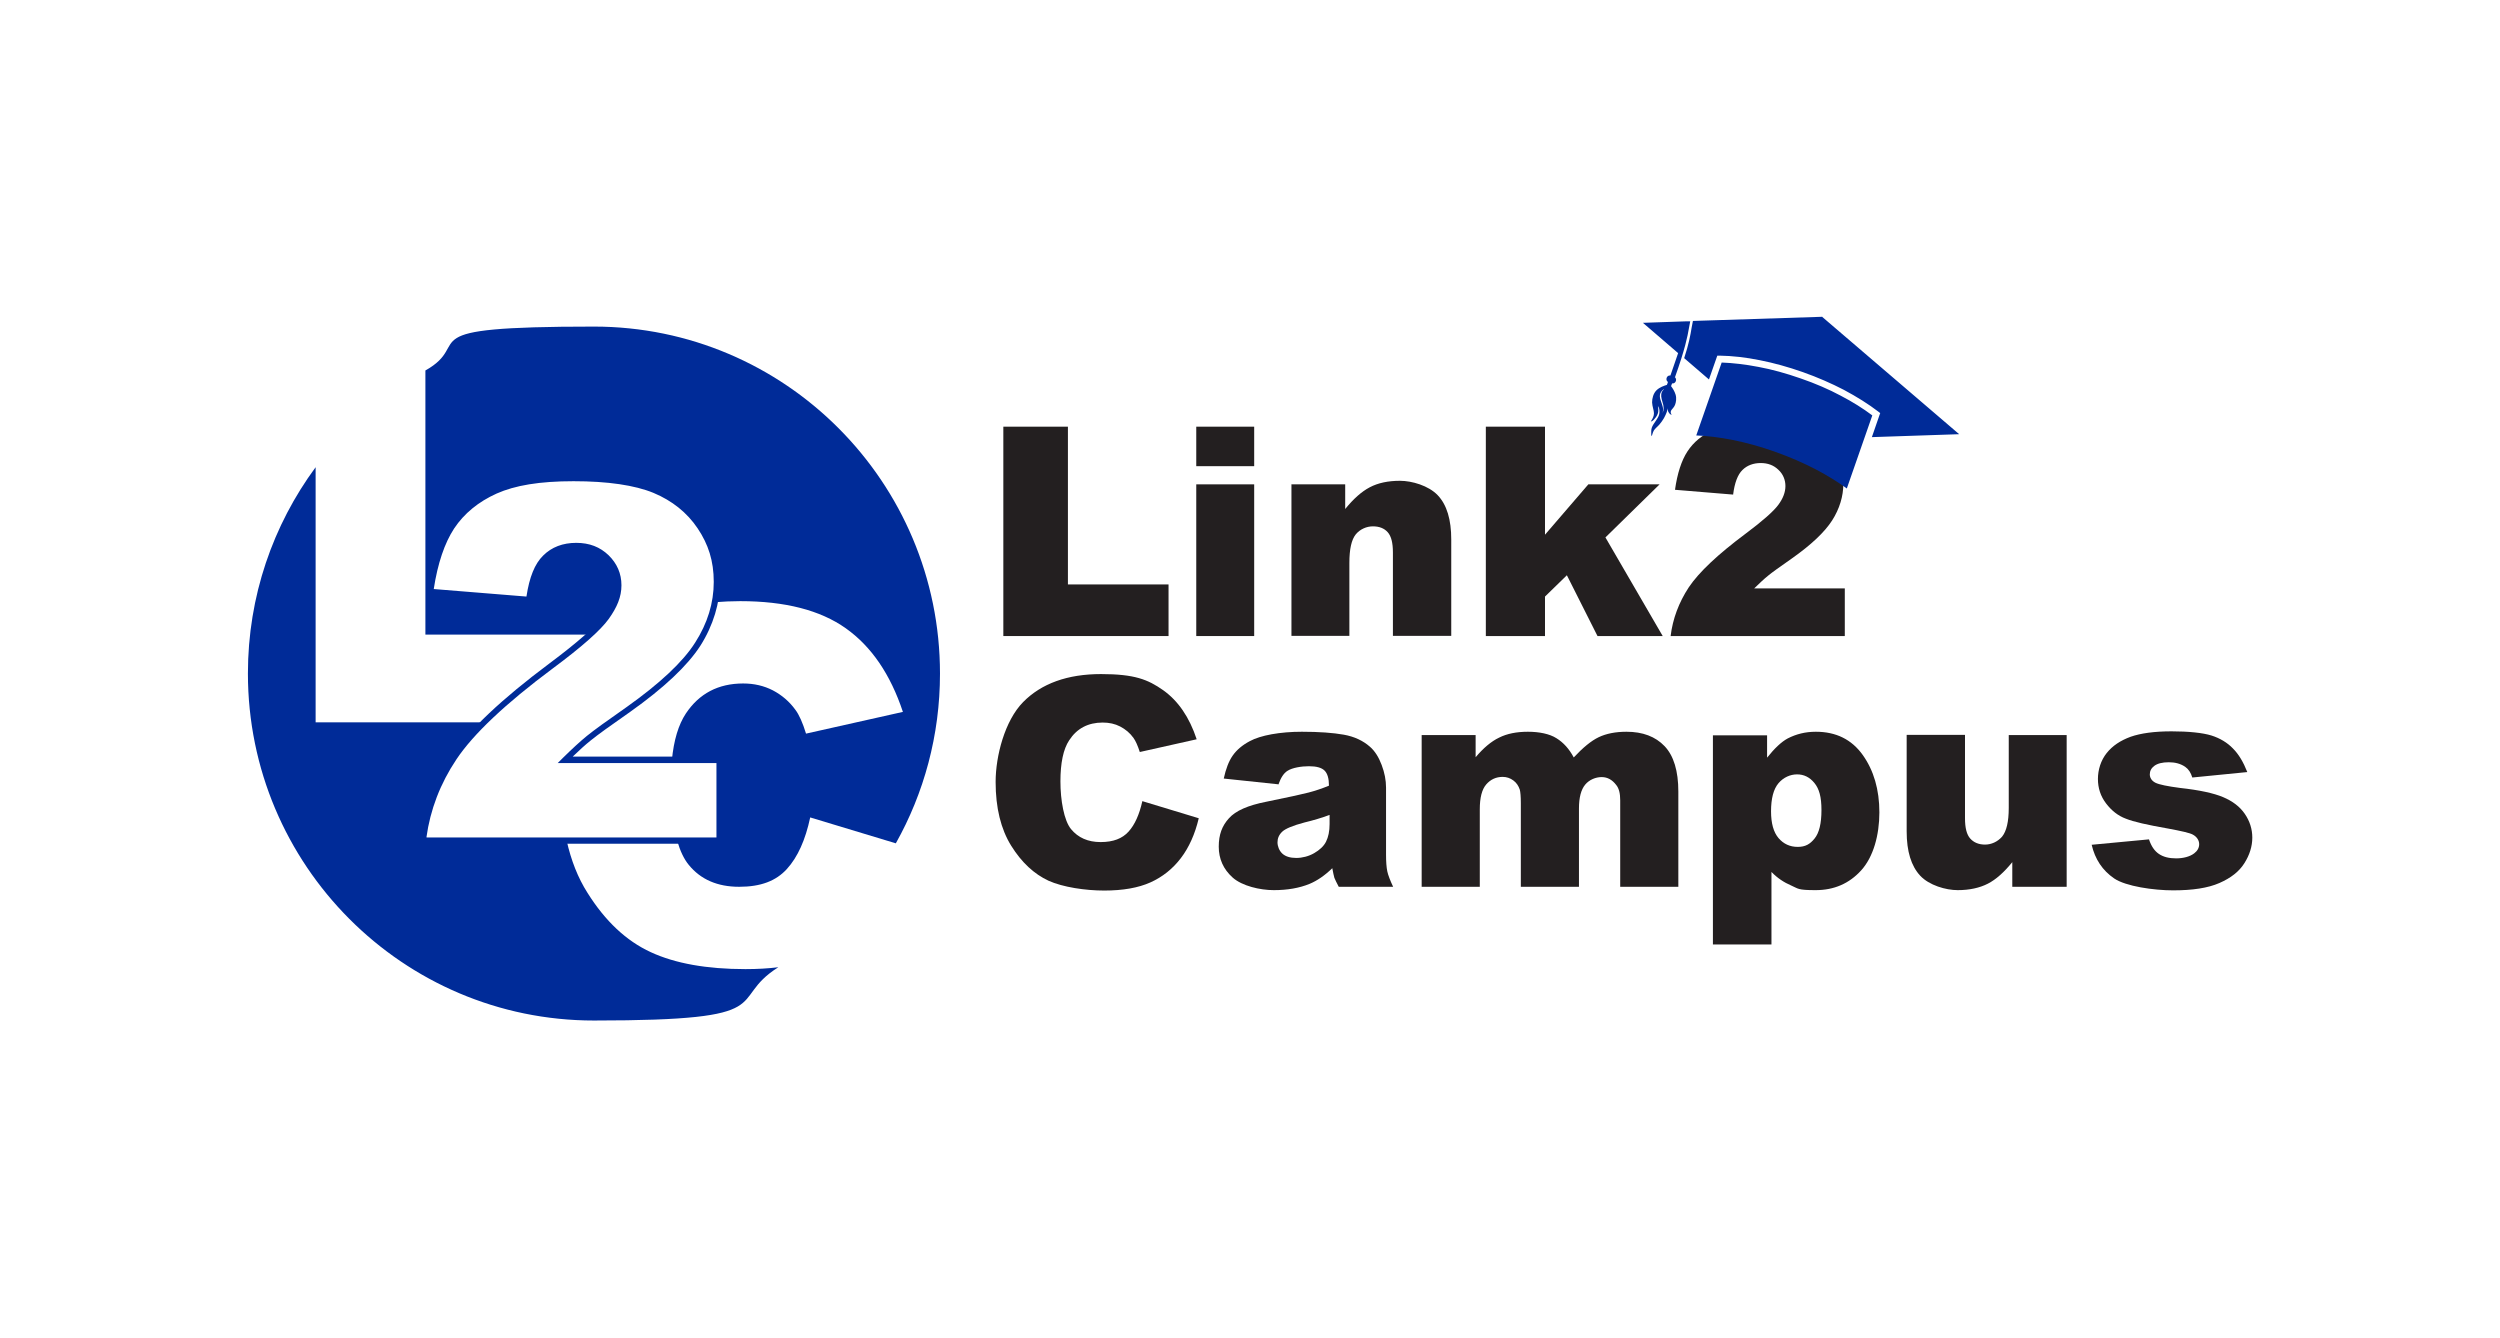
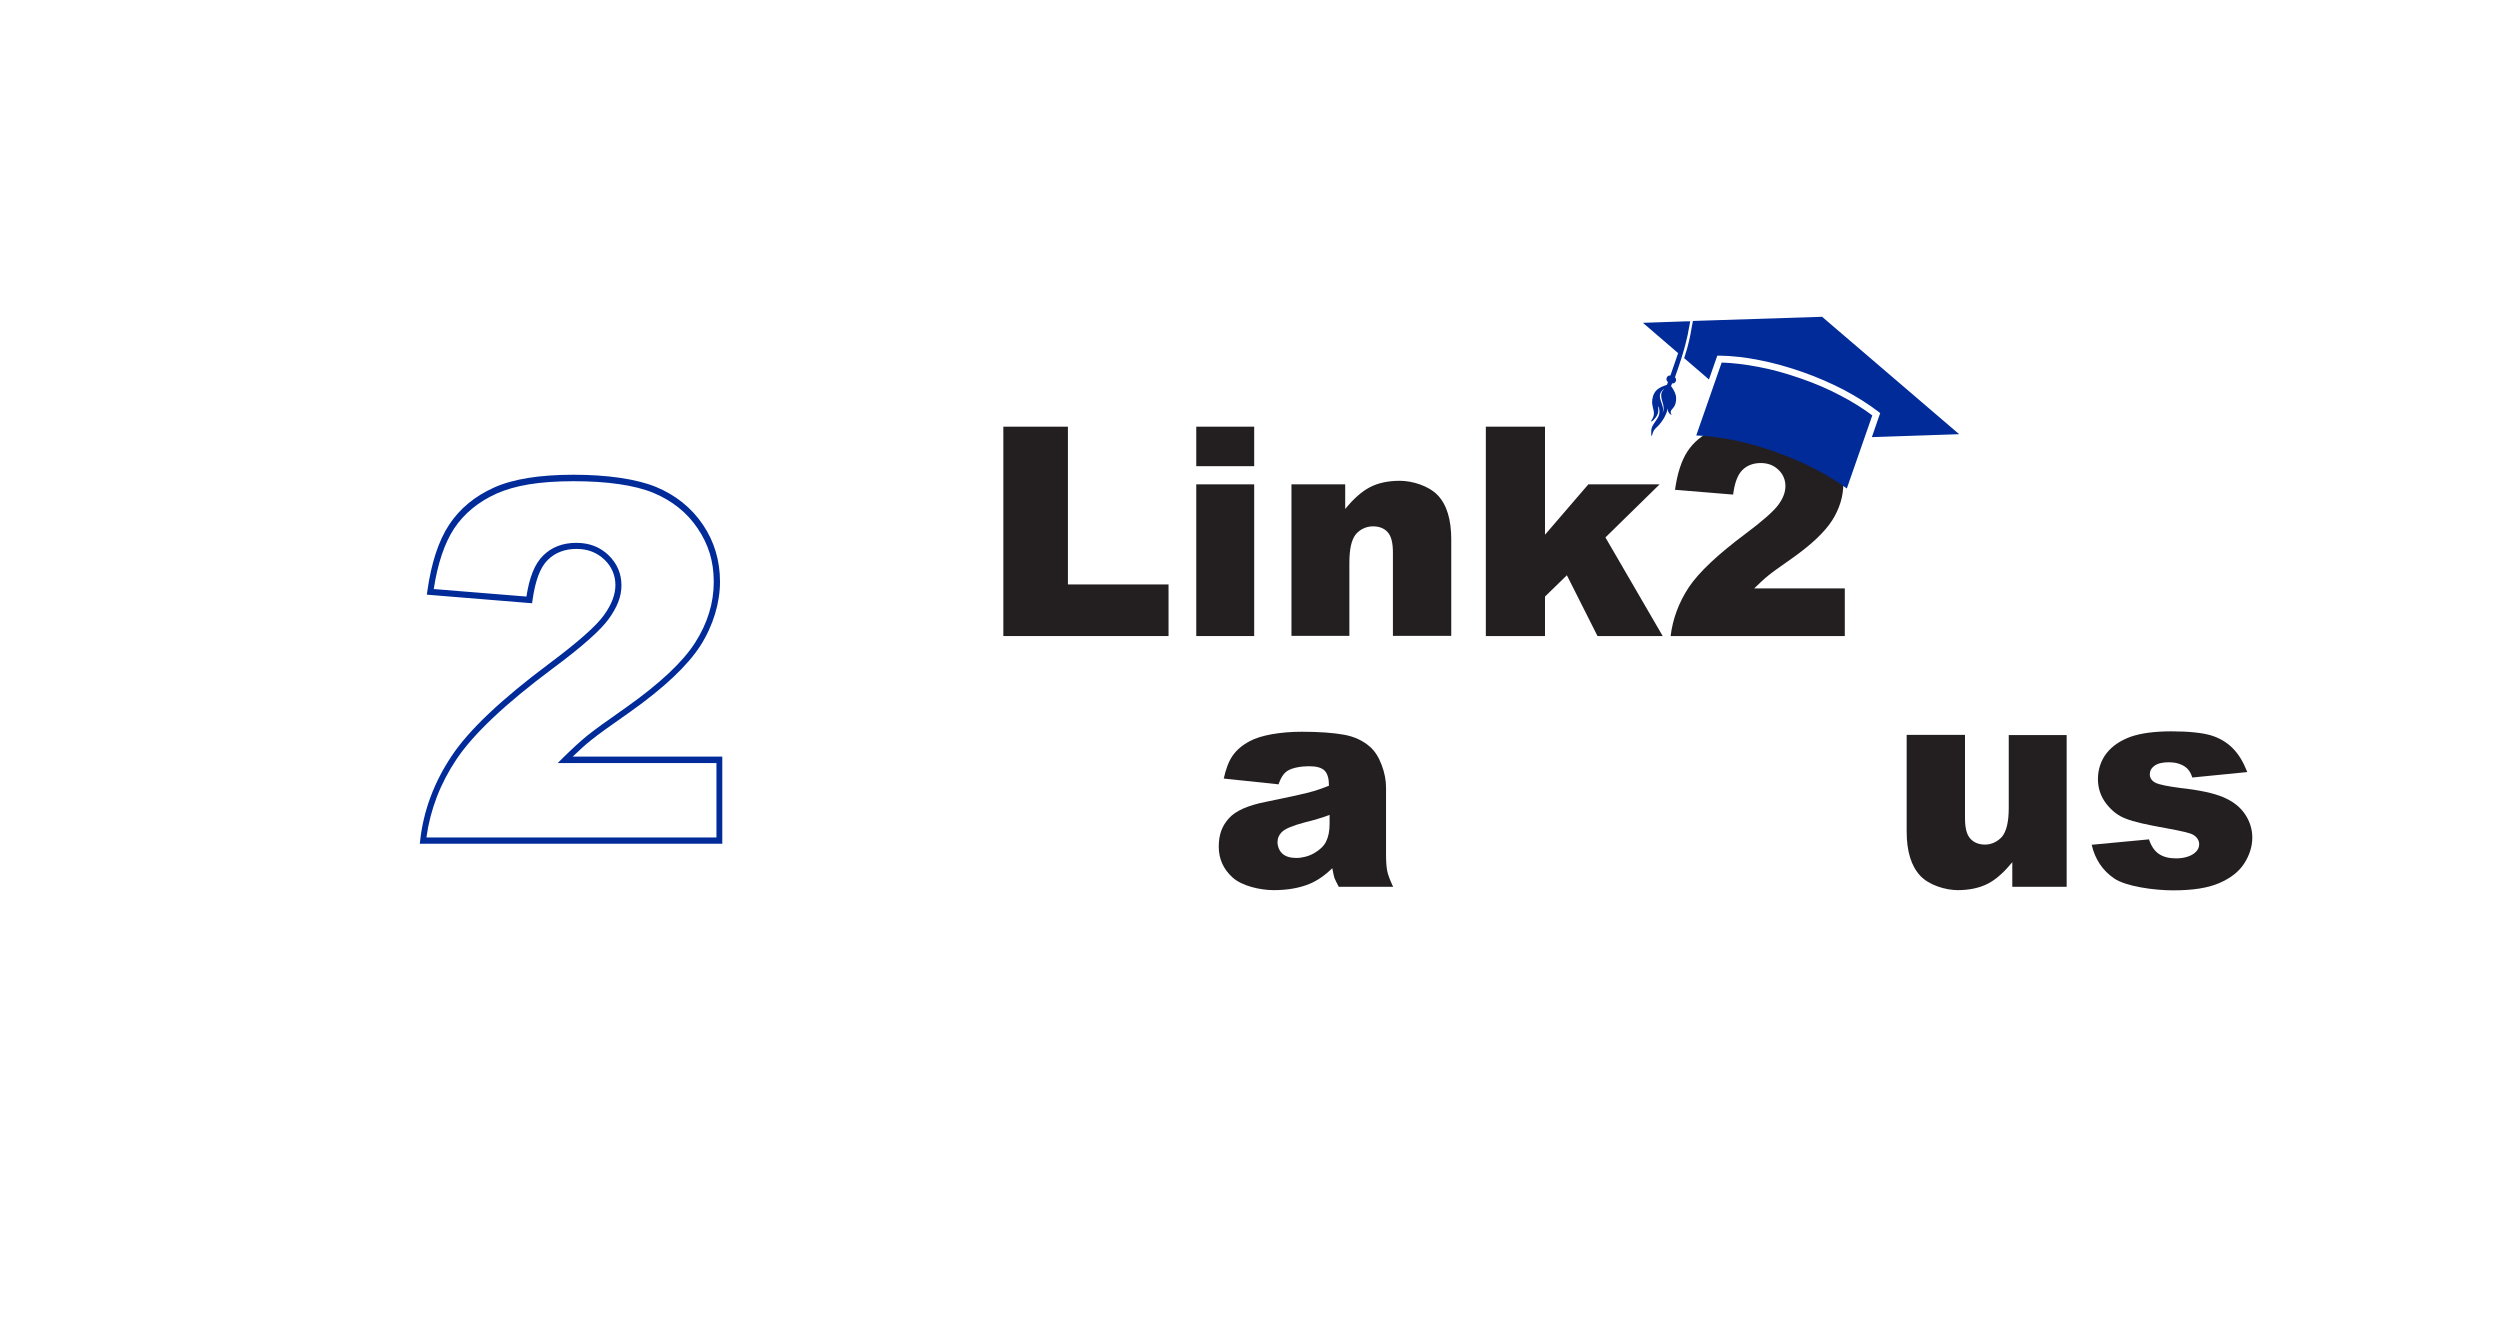
<svg xmlns="http://www.w3.org/2000/svg" width="200" height="107" viewBox="0 0 200 107" fill="none">
-   <path d="M34.032 50.767H47.232C47.816 50.232 48.266 49.764 48.532 49.38C49.182 48.477 49.499 47.641 49.499 46.839C49.499 46.036 49.182 45.234 48.532 44.615C47.899 43.997 47.082 43.696 46.116 43.696C45.149 43.696 44.282 44.014 43.649 44.649C43.016 45.284 42.582 46.404 42.366 48.009L34.449 47.373C34.766 45.15 35.332 43.395 36.149 42.158C36.982 40.904 38.149 39.952 39.649 39.283C41.149 38.614 43.232 38.28 45.899 38.28C48.566 38.28 50.849 38.598 52.382 39.233C53.932 39.868 55.149 40.837 56.032 42.158C56.916 43.479 57.366 44.95 57.366 46.588C57.366 48.226 57.316 47.641 57.216 48.176C57.849 48.126 58.516 48.092 59.216 48.092C62.799 48.092 65.616 48.811 67.666 50.265C69.716 51.72 71.232 53.943 72.232 56.952L64.482 58.69C64.216 57.821 63.932 57.186 63.632 56.785C63.149 56.116 62.532 55.598 61.832 55.23C61.116 54.862 60.332 54.678 59.449 54.678C57.466 54.678 55.932 55.481 54.866 57.086C54.282 57.972 53.899 59.209 53.749 60.83H57.582V67.282H54.182C54.416 68.085 54.716 68.72 55.099 69.188C56.049 70.358 57.399 70.943 59.132 70.943C60.866 70.943 62.082 70.475 62.949 69.522C63.816 68.57 64.432 67.199 64.816 65.394L71.666 67.466C73.916 63.455 75.199 58.824 75.199 53.893C75.199 38.564 62.799 26.127 47.516 26.127C32.232 26.127 38.016 27.398 34.032 29.638V50.784V50.767Z" fill="#002B98" />
-   <path d="M59.633 77.529C56.55 77.529 54.016 77.078 52.066 76.175C50.1 75.273 48.416 73.685 47 71.428C46.233 70.225 45.683 68.82 45.333 67.249H33.883C34.15 64.909 34.983 62.702 36.35 60.629C36.933 59.743 37.733 58.807 38.766 57.788H25.25V37.377C21.85 41.991 19.833 47.691 19.833 53.876C19.833 69.205 32.233 81.642 47.516 81.642C62.8 81.642 58 80.07 62.266 77.379C61.45 77.479 60.566 77.529 59.633 77.529Z" fill="#002B98" />
  <path d="M57.816 67.5H33.583L33.616 67.216C33.883 64.842 34.733 62.569 36.133 60.479C37.516 58.389 40.15 55.916 43.933 53.09C46.216 51.385 47.7 50.082 48.316 49.212C48.933 48.36 49.233 47.557 49.233 46.805C49.233 46.053 48.95 45.334 48.35 44.766C47.75 44.197 47.016 43.913 46.116 43.913C45.216 43.913 44.416 44.197 43.816 44.799C43.216 45.384 42.816 46.471 42.6 48.026L42.566 48.26L34.15 47.574L34.183 47.307C34.5 45.05 35.083 43.261 35.933 41.974C36.783 40.687 38 39.684 39.533 38.999C41.066 38.313 43.2 37.979 45.883 37.979C48.566 37.979 50.9 38.313 52.466 38.949C54.05 39.6 55.316 40.62 56.233 41.974C57.15 43.328 57.6 44.866 57.6 46.538C57.6 48.209 57.066 50.031 56.033 51.653C55 53.258 53.116 55.029 50.433 56.935C48.85 58.038 47.783 58.807 47.25 59.242C46.833 59.576 46.35 60.011 45.816 60.529H57.783V67.483L57.816 67.5ZM34.15 66.998H57.316V61.047H44.616L45.05 60.613C45.783 59.894 46.416 59.309 46.95 58.874C47.483 58.44 48.566 57.654 50.15 56.551C52.783 54.678 54.633 52.957 55.616 51.402C56.6 49.864 57.1 48.243 57.1 46.554C57.1 44.866 56.666 43.545 55.816 42.275C54.966 41.005 53.766 40.052 52.283 39.433C50.783 38.815 48.616 38.497 45.883 38.497C43.15 38.497 41.2 38.832 39.733 39.483C38.283 40.136 37.133 41.072 36.333 42.275C35.566 43.445 35.016 45.067 34.7 47.123L42.116 47.725C42.35 46.17 42.783 45.1 43.45 44.448C44.133 43.763 45.033 43.428 46.1 43.428C47.166 43.428 48 43.763 48.683 44.415C49.366 45.083 49.716 45.886 49.716 46.822C49.716 47.758 49.366 48.577 48.7 49.513C48.033 50.433 46.566 51.736 44.2 53.492C40.45 56.283 37.866 58.724 36.516 60.746C35.216 62.685 34.416 64.792 34.116 66.982L34.15 66.998Z" fill="#002B98" />
  <path d="M80.267 34.134H85.433V46.755H93.483V50.884H80.267V34.134Z" fill="#231F20" />
  <path d="M95.701 34.134H100.335V37.294H95.701V34.134ZM95.701 38.748H100.335V50.884H95.701V38.748Z" fill="#231F20" />
  <path d="M103.3 38.748H107.616V40.721C108.266 39.918 108.916 39.333 109.583 38.982C110.25 38.631 111.05 38.464 112 38.464C112.95 38.464 114.283 38.848 115.016 39.617C115.75 40.386 116.1 41.573 116.1 43.161V50.867H111.433V44.197C111.433 43.428 111.3 42.894 111.016 42.576C110.733 42.258 110.333 42.108 109.833 42.108C109.333 42.108 108.816 42.325 108.466 42.743C108.116 43.178 107.95 43.93 107.95 45.033V50.867H103.316V38.731L103.3 38.748Z" fill="#231F20" />
  <path d="M118.867 34.134H123.6V42.777L127.067 38.748H132.767L128.434 42.994L133.017 50.884H127.8L125.35 46.02L123.6 47.725V50.884H118.867V34.134Z" fill="#231F20" />
  <path d="M147.567 50.884H133.65C133.817 49.513 134.3 48.209 135.1 46.989C135.917 45.769 137.434 44.348 139.65 42.693C141.017 41.673 141.884 40.904 142.267 40.386C142.65 39.868 142.834 39.367 142.834 38.882C142.834 38.397 142.65 37.929 142.267 37.578C141.884 37.21 141.417 37.043 140.85 37.043C140.284 37.043 139.767 37.227 139.4 37.595C139.017 37.962 138.767 38.631 138.65 39.567L134 39.183C134.184 37.879 134.517 36.842 135 36.107C135.484 35.371 136.167 34.803 137.05 34.419C137.934 34.034 139.167 33.834 140.717 33.834C142.267 33.834 143.617 34.017 144.534 34.385C145.434 34.753 146.15 35.338 146.684 36.107C147.2 36.876 147.467 37.745 147.467 38.715C147.467 39.684 147.167 40.704 146.567 41.64C145.967 42.576 144.884 43.596 143.317 44.699C142.384 45.351 141.75 45.802 141.45 46.053C141.134 46.304 140.767 46.655 140.334 47.073H147.584V50.867L147.567 50.884Z" fill="#231F20" />
-   <path d="M91.384 64.09L95.9 65.46C95.6 66.731 95.117 67.801 94.467 68.653C93.817 69.506 93 70.158 92.034 70.592C91.067 71.027 89.834 71.244 88.334 71.244C86.834 71.244 85.034 70.977 83.884 70.459C82.734 69.924 81.734 69.004 80.9 67.667C80.067 66.33 79.65 64.625 79.65 62.552C79.65 60.479 80.384 57.654 81.85 56.166C83.317 54.678 85.4 53.926 88.084 53.926C90.767 53.926 91.834 54.361 93.05 55.213C94.25 56.066 95.15 57.37 95.734 59.142L91.184 60.161C91.017 59.643 90.85 59.275 90.684 59.041C90.4 58.64 90.034 58.339 89.617 58.122C89.2 57.905 88.734 57.804 88.217 57.804C87.05 57.804 86.15 58.273 85.534 59.225C85.067 59.927 84.834 61.031 84.834 62.518C84.834 64.006 85.117 65.644 85.684 66.33C86.25 67.015 87.034 67.366 88.05 67.366C89.067 67.366 89.784 67.082 90.284 66.53C90.784 65.979 91.15 65.159 91.384 64.106V64.09Z" fill="#231F20" />
  <path d="M102.333 62.752L97.9 62.284C98.067 61.515 98.3 60.897 98.617 60.446C98.933 59.994 99.383 59.61 99.983 59.292C100.417 59.058 101 58.874 101.733 58.74C102.483 58.607 103.283 58.54 104.15 58.54C105.533 58.54 106.65 58.623 107.5 58.774C108.35 58.924 109.05 59.259 109.6 59.743C110 60.094 110.3 60.579 110.533 61.198C110.767 61.816 110.883 62.418 110.883 63.003V68.369C110.883 68.937 110.917 69.389 110.983 69.706C111.05 70.024 111.217 70.442 111.45 70.943H107.1C106.933 70.626 106.817 70.392 106.75 70.225C106.7 70.057 106.65 69.807 106.583 69.456C105.983 70.041 105.367 70.459 104.767 70.709C103.95 71.044 103 71.211 101.9 71.211C100.8 71.211 99.367 70.876 98.617 70.208C97.867 69.539 97.5 68.703 97.5 67.734C97.5 66.764 97.767 66.062 98.317 65.46C98.85 64.859 99.85 64.424 101.3 64.14C103.033 63.789 104.167 63.538 104.683 63.404C105.2 63.271 105.75 63.087 106.317 62.853C106.317 62.284 106.2 61.883 105.967 61.649C105.733 61.415 105.317 61.298 104.717 61.298C104.117 61.298 103.383 61.415 103 61.666C102.7 61.85 102.467 62.218 102.283 62.736L102.333 62.752ZM106.367 65.193C105.733 65.427 105.067 65.628 104.367 65.795C103.417 66.046 102.833 66.296 102.583 66.53C102.317 66.781 102.2 67.065 102.2 67.383C102.2 67.7 102.333 68.051 102.583 68.285C102.833 68.519 103.217 68.636 103.7 68.636C104.183 68.636 104.7 68.503 105.133 68.252C105.567 68.001 105.9 67.7 106.083 67.333C106.267 66.965 106.367 66.497 106.367 65.928V65.193Z" fill="#231F20" />
-   <path d="M113.717 58.807H118.05V60.579C118.667 59.844 119.3 59.309 119.933 59.008C120.567 58.69 121.333 58.54 122.233 58.54C123.133 58.54 123.967 58.707 124.517 59.058C125.083 59.409 125.533 59.911 125.9 60.596C126.633 59.81 127.3 59.259 127.9 58.974C128.5 58.69 129.233 58.54 130.117 58.54C131.417 58.54 132.433 58.924 133.167 59.693C133.9 60.462 134.267 61.682 134.267 63.321V70.943H129.617V64.023C129.617 63.471 129.517 63.07 129.3 62.803C128.983 62.385 128.6 62.167 128.133 62.167C127.667 62.167 127.15 62.368 126.817 62.769C126.483 63.17 126.317 63.806 126.317 64.675V70.943H121.667V64.257C121.667 63.722 121.633 63.354 121.583 63.17C121.483 62.869 121.317 62.619 121.067 62.435C120.817 62.251 120.533 62.151 120.217 62.151C119.683 62.151 119.25 62.351 118.9 62.752C118.55 63.154 118.383 63.822 118.383 64.742V70.943H113.733V58.807H113.717Z" fill="#231F20" />
-   <path d="M137.033 75.574V58.824H141.367V60.613C141.967 59.861 142.517 59.342 143.017 59.075C143.7 58.724 144.433 58.54 145.267 58.54C146.883 58.54 148.133 59.158 149.017 60.395C149.9 61.632 150.35 63.17 150.35 64.992C150.35 66.814 149.867 68.553 148.9 69.623C147.933 70.692 146.717 71.211 145.25 71.211C143.783 71.211 143.883 71.094 143.3 70.843C142.717 70.592 142.183 70.241 141.717 69.756V75.557H137.033V75.574ZM141.683 64.909C141.683 65.862 141.883 66.58 142.283 67.048C142.683 67.516 143.2 67.751 143.817 67.751C144.433 67.751 144.8 67.533 145.167 67.082C145.533 66.63 145.717 65.878 145.717 64.808C145.717 63.739 145.533 63.103 145.15 62.635C144.767 62.167 144.3 61.95 143.767 61.95C143.233 61.95 142.683 62.184 142.283 62.652C141.883 63.12 141.683 63.872 141.683 64.909Z" fill="#231F20" />
  <path d="M165.317 70.943H160.983V68.971C160.333 69.773 159.683 70.358 159.033 70.692C158.383 71.027 157.567 71.211 156.617 71.211C155.667 71.211 154.333 70.826 153.617 70.057C152.9 69.288 152.533 68.118 152.533 66.513V58.791H157.2V65.46C157.2 66.229 157.333 66.764 157.617 67.082C157.9 67.4 158.3 67.567 158.8 67.567C159.3 67.567 159.8 67.349 160.167 66.931C160.517 66.497 160.7 65.745 160.7 64.641V58.807H165.333V70.943H165.317Z" fill="#231F20" />
  <path d="M167.318 67.583L171.918 67.149C172.101 67.7 172.368 68.085 172.718 68.319C173.068 68.553 173.518 68.67 174.084 68.67C174.651 68.67 175.184 68.536 175.534 68.269C175.801 68.068 175.934 67.817 175.934 67.533C175.934 67.249 175.767 66.948 175.418 66.764C175.168 66.63 174.501 66.48 173.418 66.279C171.801 65.995 170.684 65.745 170.068 65.494C169.434 65.26 168.918 64.842 168.484 64.273C168.051 63.705 167.834 63.053 167.834 62.318C167.834 61.582 168.068 60.83 168.534 60.245C169.001 59.66 169.634 59.242 170.451 58.941C171.268 58.657 172.351 58.507 173.718 58.507C175.084 58.507 176.218 58.623 176.918 58.841C177.601 59.058 178.184 59.409 178.634 59.877C179.101 60.345 179.467 60.964 179.784 61.766L175.384 62.201C175.268 61.816 175.084 61.532 174.818 61.348C174.451 61.097 174.018 60.98 173.501 60.98C172.984 60.98 172.601 61.081 172.351 61.265C172.101 61.449 171.984 61.682 171.984 61.95C171.984 62.218 172.134 62.468 172.434 62.619C172.734 62.769 173.401 62.903 174.418 63.037C175.951 63.204 177.101 63.455 177.851 63.772C178.601 64.09 179.184 64.524 179.584 65.109C179.984 65.694 180.184 66.33 180.184 67.015C180.184 67.7 179.968 68.402 179.551 69.054C179.134 69.723 178.468 70.241 177.551 70.642C176.634 71.044 175.401 71.228 173.851 71.228C172.301 71.228 170.067 70.91 169.134 70.275C168.201 69.639 167.601 68.737 167.334 67.583H167.318Z" fill="#231F20" />
  <path fill-rule="evenodd" clip-rule="evenodd" d="M147.75 39.066L149.784 33.232C149.05 32.68 148.2 32.145 147.267 31.66C146.3 31.142 145.217 30.674 144.05 30.273C142.9 29.872 141.767 29.554 140.684 29.354C139.634 29.153 138.65 29.036 137.734 29.003L135.7 34.836C136.584 34.87 137.55 34.987 138.567 35.188C139.667 35.405 140.834 35.722 142 36.14C143.184 36.558 144.284 37.043 145.284 37.561C146.2 38.046 147.017 38.547 147.75 39.082M133.117 31.125C133.084 31.142 132.967 31.226 132.884 31.36C132.8 31.477 132.767 31.644 132.8 31.828C132.834 32.011 132.917 32.195 132.967 32.362C133.017 32.53 133.05 32.647 133.05 32.764C133.05 32.881 133.017 32.998 133 33.048C133 33.081 133 33.098 133 33.048C133.017 32.998 133.067 32.897 133.084 32.797C133.1 32.697 133.084 32.563 133.067 32.413C133.034 32.262 132.967 32.078 132.934 31.928C132.9 31.777 132.884 31.644 132.9 31.56C132.9 31.46 132.934 31.393 132.967 31.326C133 31.276 133.034 31.226 133.067 31.192C133.1 31.159 133.15 31.125 133.117 31.142V31.125ZM133.967 30.156C134.067 30.223 134.117 30.357 134.067 30.49C134.017 30.624 133.9 30.691 133.767 30.674C133.734 30.741 133.717 30.808 133.684 30.891C133.8 31.042 133.967 31.293 134.05 31.577C134.134 31.861 134.084 32.195 134 32.396C133.917 32.596 133.784 32.697 133.717 32.797C133.65 32.897 133.65 32.981 133.667 33.048C133.684 33.115 133.734 33.165 133.734 33.181C133.734 33.181 133.684 33.181 133.634 33.148C133.584 33.115 133.517 33.048 133.467 32.947C133.417 32.847 133.4 32.714 133.384 32.663C133.384 32.596 133.384 32.596 133.384 32.663C133.384 32.73 133.384 32.847 133.334 32.981C133.284 33.115 133.217 33.265 133.117 33.449C133.017 33.616 132.884 33.817 132.734 33.984C132.584 34.151 132.417 34.268 132.3 34.452C132.2 34.636 132.167 34.87 132.134 34.887C132.1 34.887 132.084 34.669 132.1 34.485C132.1 34.285 132.167 34.118 132.284 33.934C132.4 33.75 132.567 33.533 132.667 33.332C132.767 33.131 132.767 32.947 132.75 32.797C132.734 32.647 132.684 32.563 132.65 32.513C132.617 32.463 132.617 32.463 132.634 32.496C132.634 32.53 132.65 32.613 132.667 32.73C132.667 32.847 132.667 32.998 132.6 33.148C132.534 33.315 132.4 33.482 132.3 33.583C132.2 33.683 132.117 33.717 132.084 33.717C132.05 33.717 132.084 33.717 132.134 33.599C132.2 33.499 132.317 33.298 132.317 33.065C132.317 32.831 132.184 32.53 132.167 32.195C132.167 31.861 132.267 31.477 132.517 31.226C132.767 30.975 133.134 30.858 133.35 30.791C133.384 30.707 133.417 30.641 133.434 30.557C133.334 30.49 133.284 30.357 133.334 30.223C133.384 30.089 133.5 30.022 133.634 30.039C133.7 29.838 134.2 28.417 134.25 28.25L131.434 25.826L134.817 25.709H135.05H135.217C135.184 25.877 135.15 26.061 135.117 26.244C135 26.913 134.817 27.883 134 30.173L133.967 30.156ZM145.784 25.358L156.734 34.736L149.75 34.97L150.35 33.232L150.417 33.048L150.267 32.931C149.484 32.329 148.55 31.744 147.517 31.192C146.517 30.674 145.417 30.189 144.234 29.771C143.05 29.354 141.9 29.036 140.8 28.819C139.65 28.585 138.567 28.468 137.567 28.451H137.384L136.717 30.357L134.734 28.651C135.1 27.548 135.234 26.813 135.334 26.194C135.367 26.01 135.4 25.843 135.434 25.676L145.8 25.342L145.784 25.358Z" fill="#002B98" />
</svg>